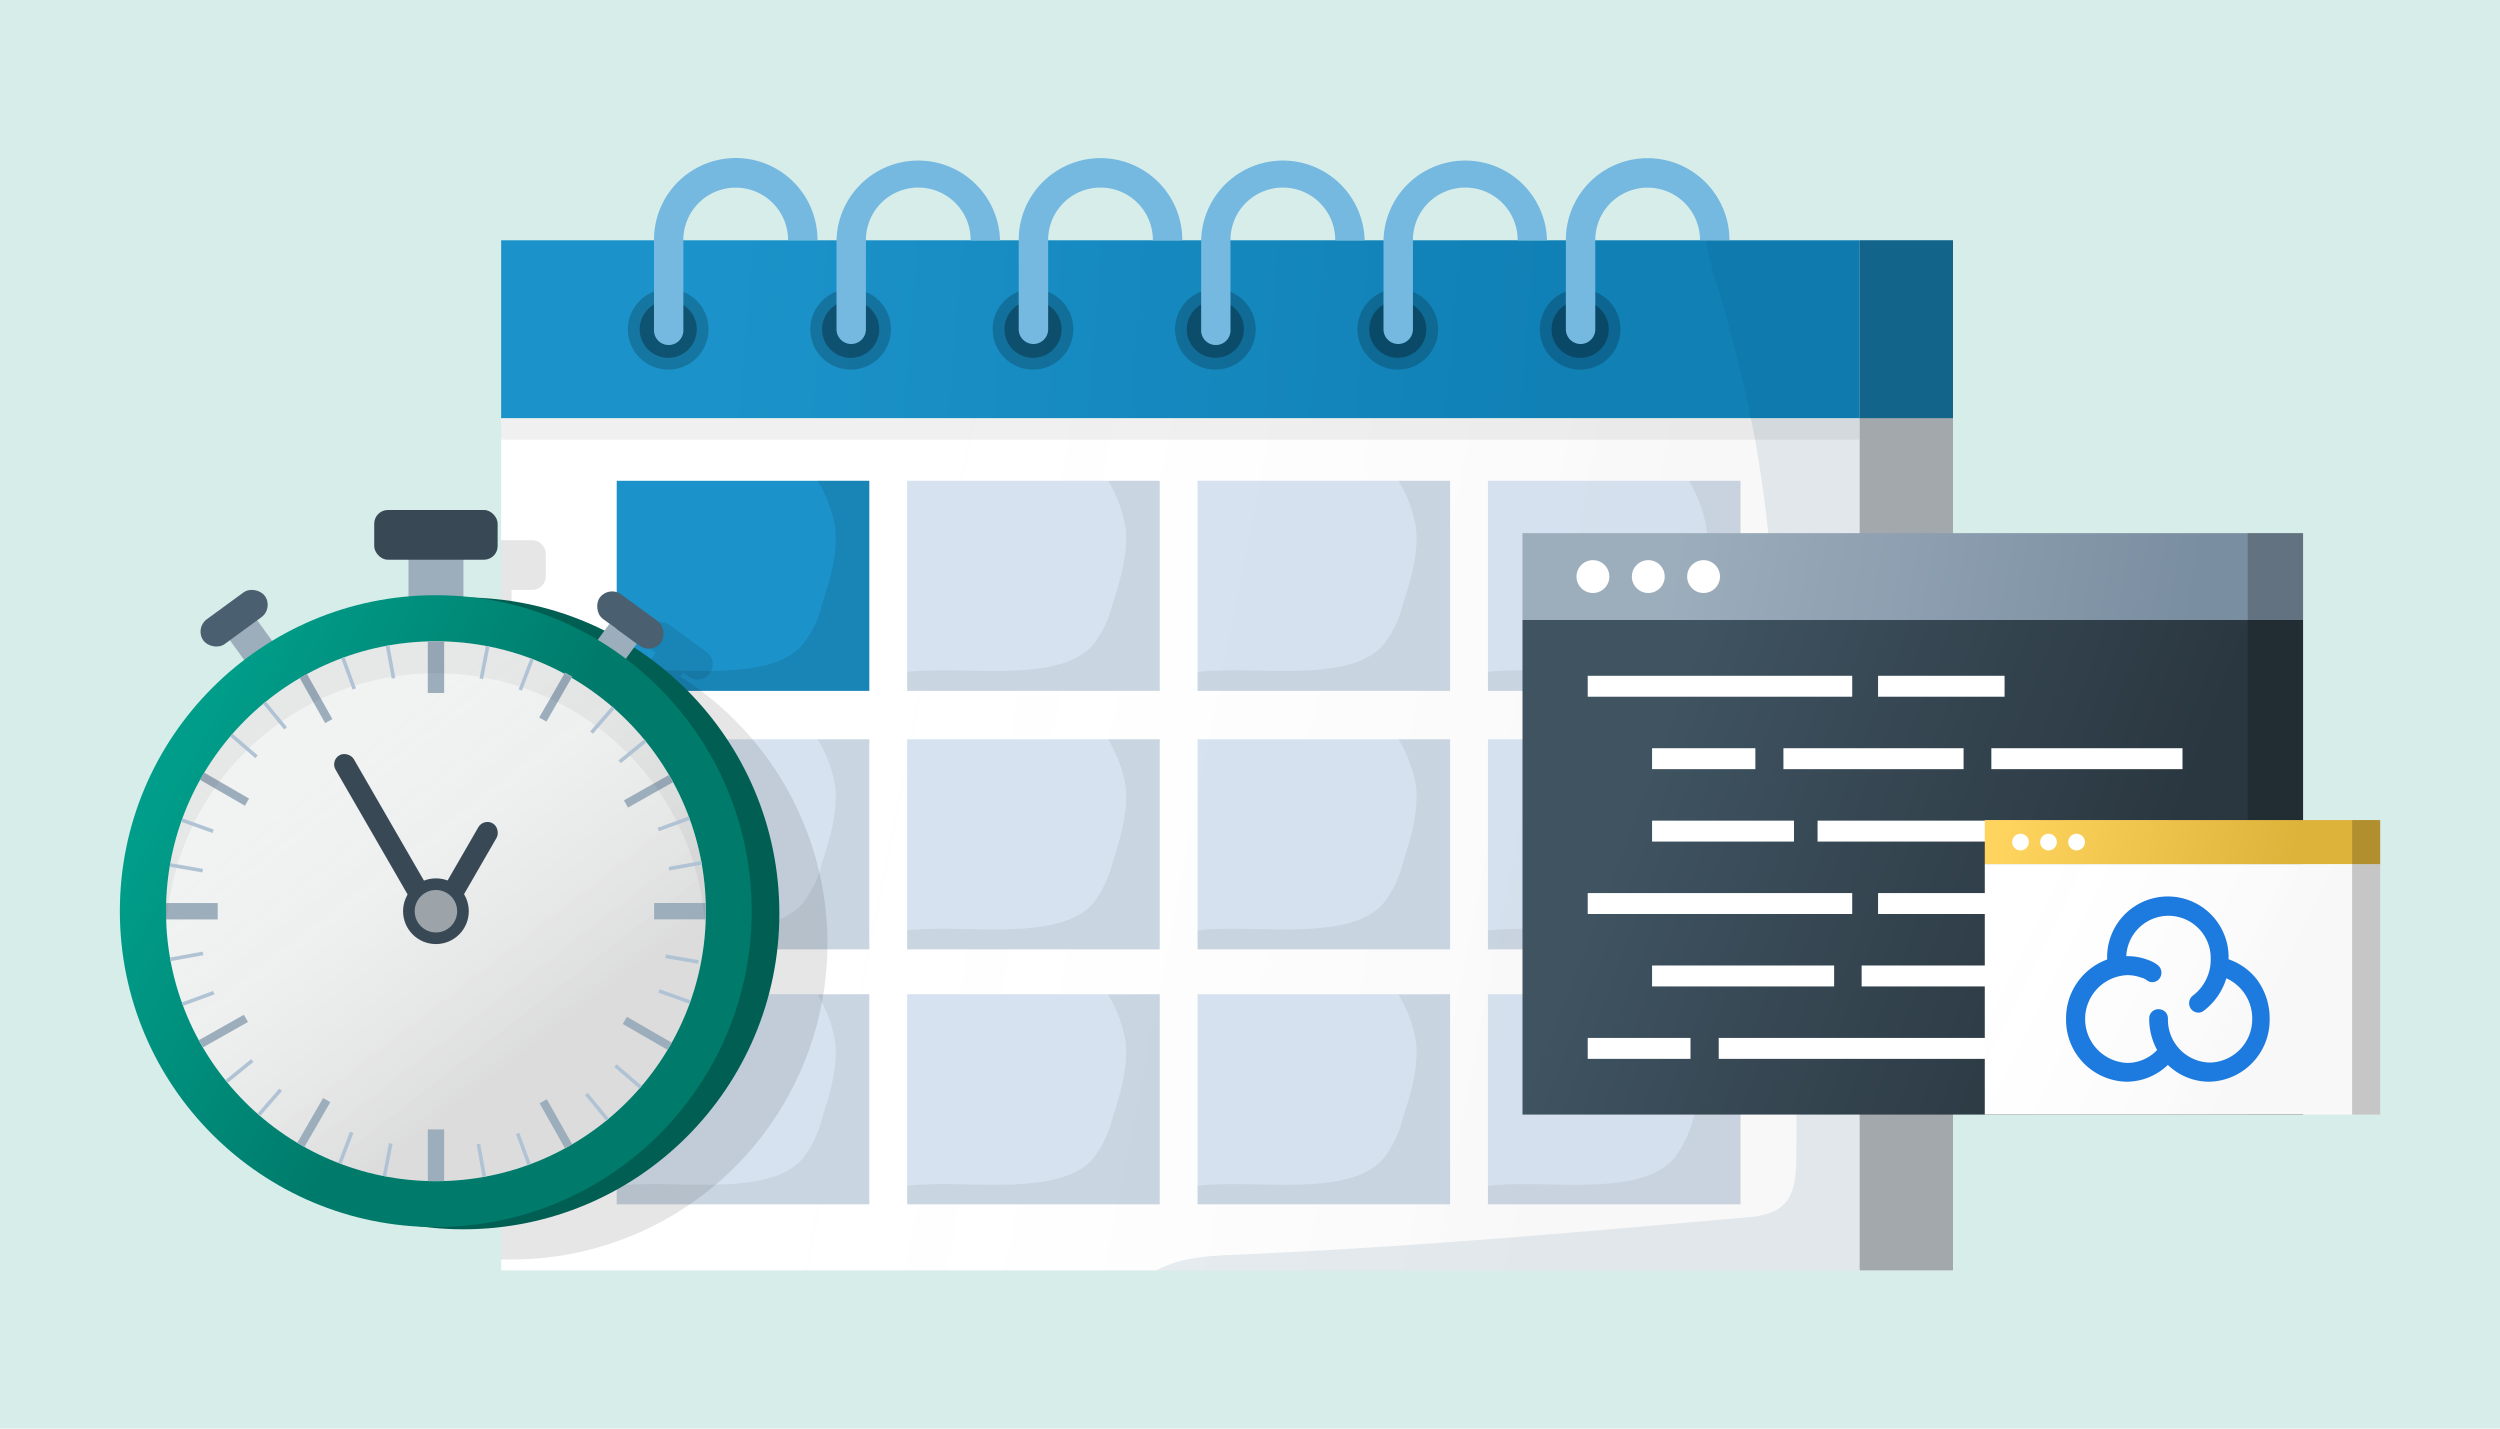
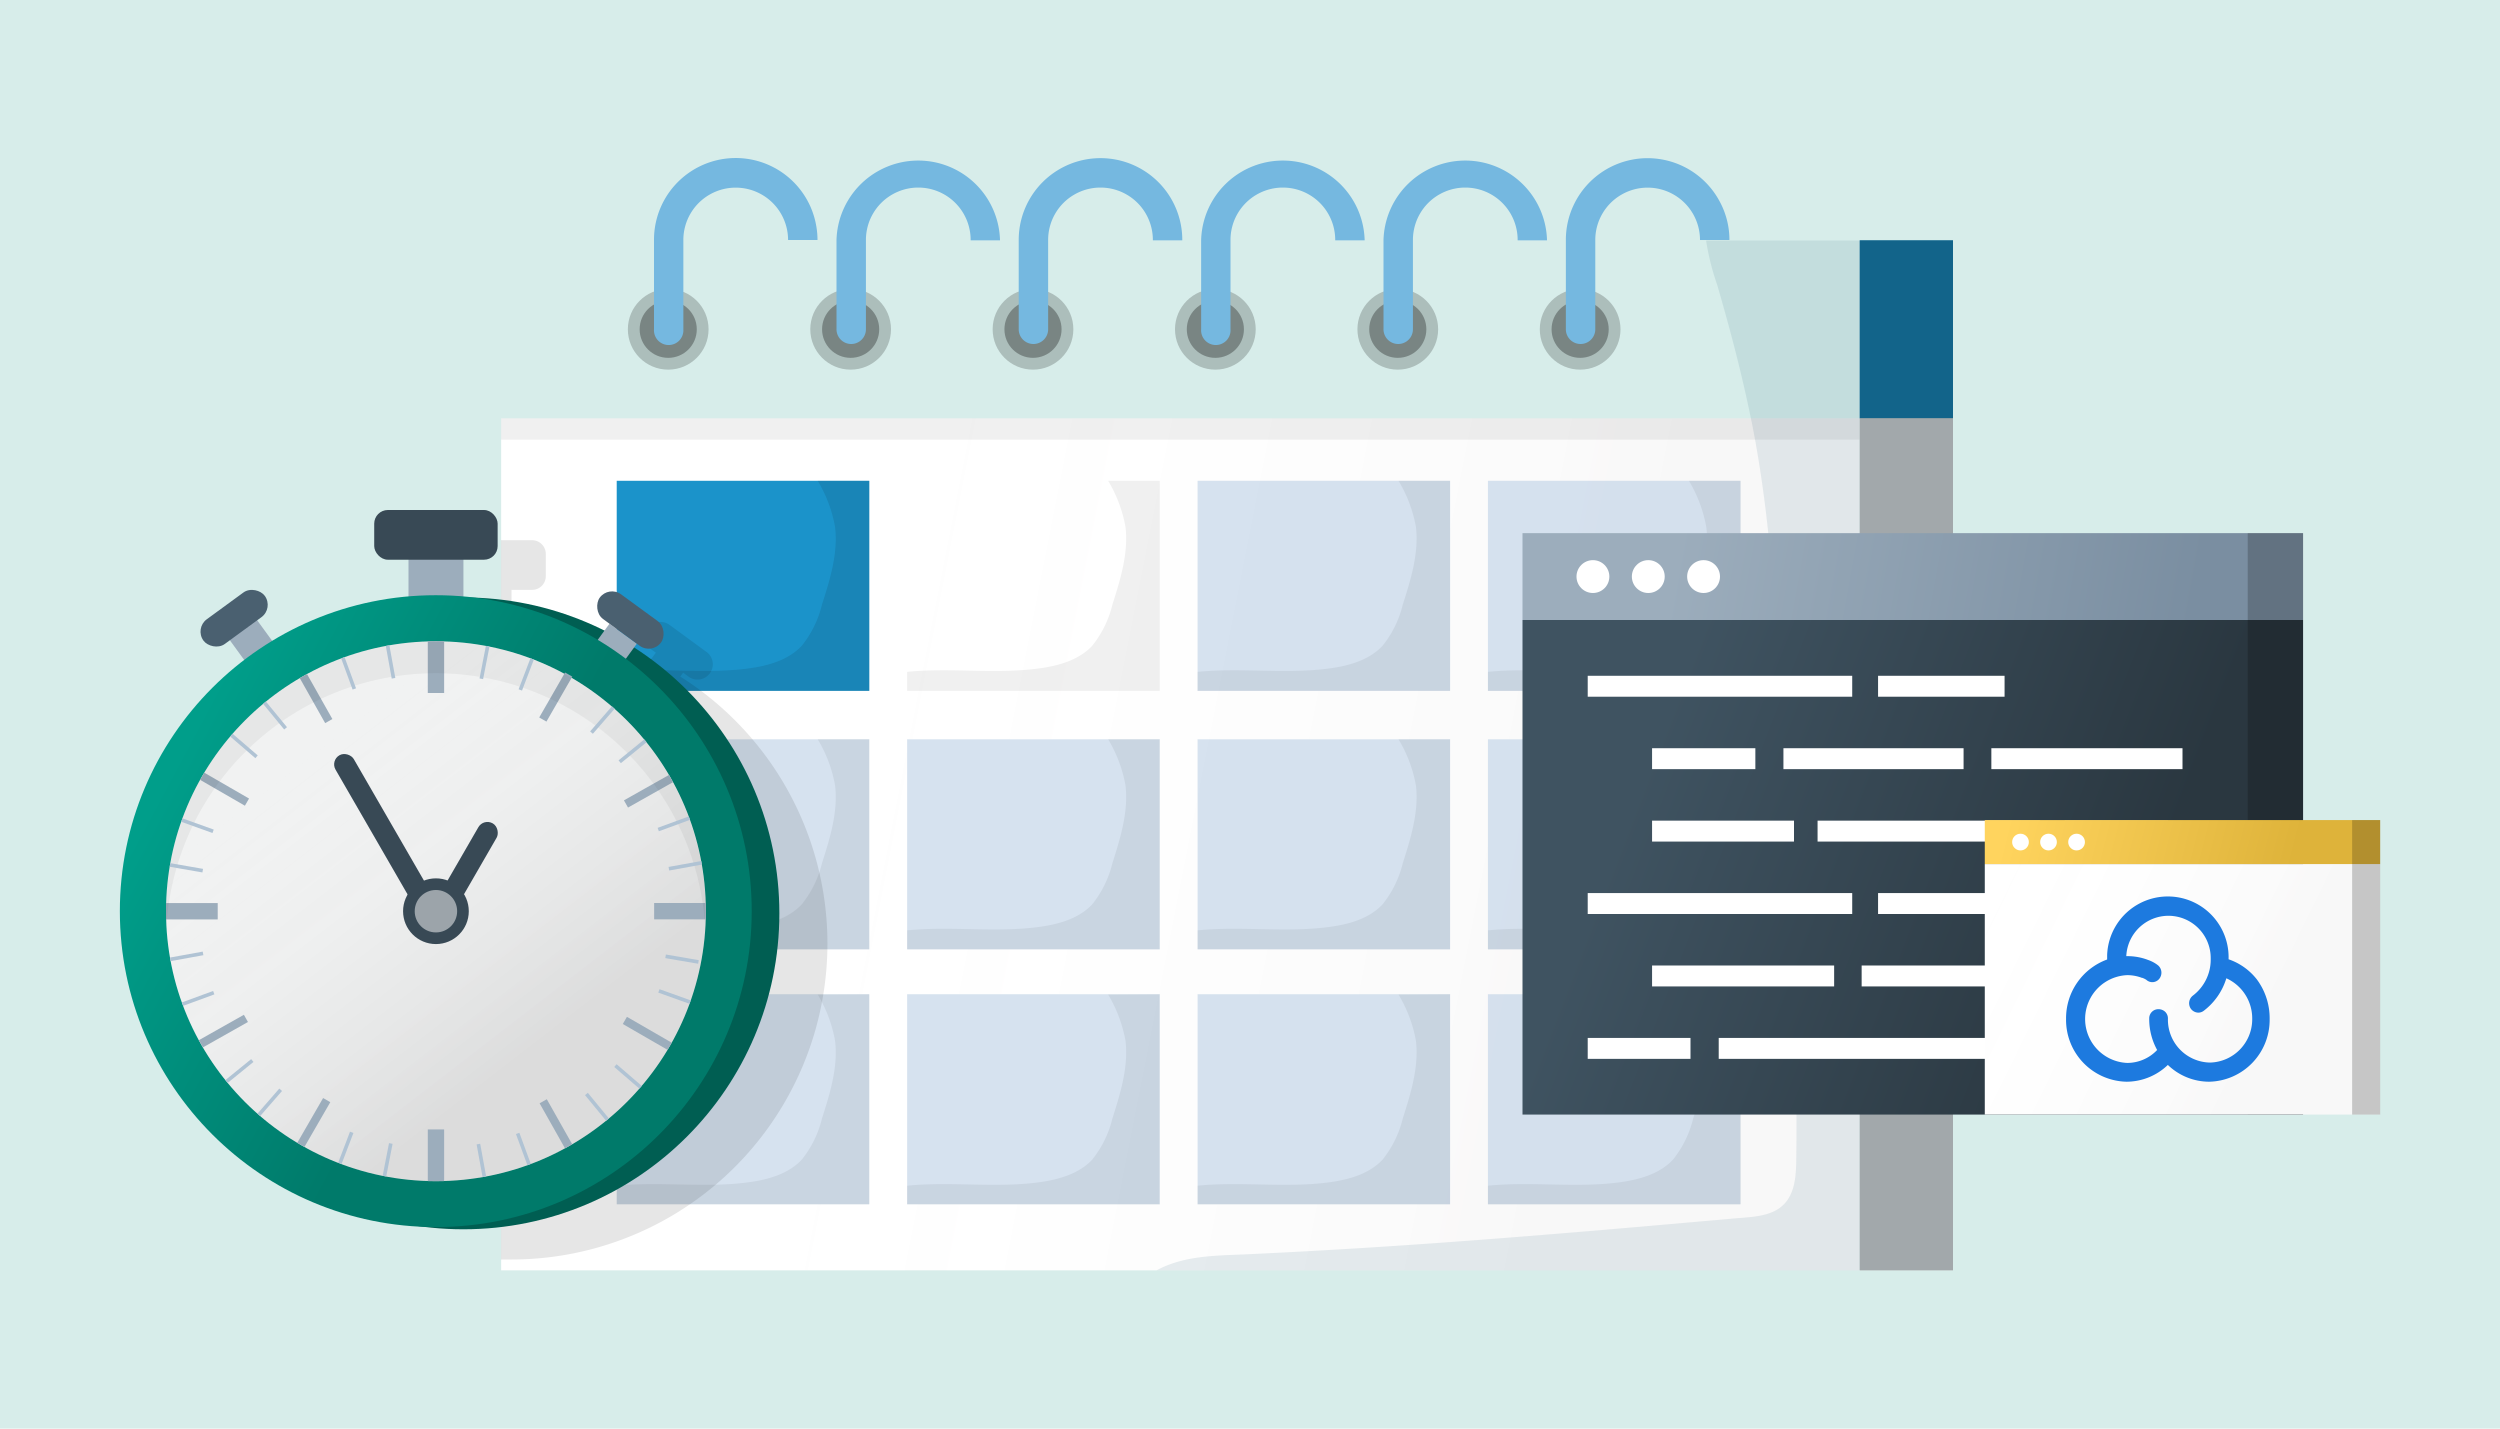
<svg xmlns="http://www.w3.org/2000/svg" xmlns:xlink="http://www.w3.org/1999/xlink" id="ec28b4cc-7475-40b4-93bd-12f10544633a" data-name="Layer 1" width="350" height="200" viewBox="0 0 350 200">
  <defs>
    <style>.a220190f-edec-4ce9-8829-20b3b2530b5a{fill:#d7edea;}.a6ce682b-cea2-44e9-9626-c7d9d37cc810{fill:url(#e3a4917f-b744-4564-8e37-22369e51d044);}.a39db2ae-9fc2-4fad-9125-d234f16f31b3,.a8406204-cc0a-4d57-b6bd-206c31868572{fill:#fff;}.ac2d89c6-d785-4654-9eb0-005a97314523,.b1f5e587-915a-4088-9e8f-d19270734545{opacity:0.03;}.b1f5e587-915a-4088-9e8f-d19270734545{fill:url(#a432c48b-fbac-46c8-b9d2-15f4b8f11b90);}.fca2fe36-c23c-4d13-9f89-df6ff2b931f2{fill:#02090d;opacity:0.06;}.f6e344db-922e-4094-88f9-a3a4cd16fa8f{fill:#1b93ca;}.a441c2d0-3d76-4f1d-9757-accde81321ac{opacity:0.3;}.b2e426b4-c8b6-475c-ac03-4d1a77aa7a0a,.b6c629e9-5e9d-43d1-880b-3fa1945ffb83{opacity:0.2;}.b1888830-660f-4a52-83a5-6205193b6e08{fill:#75b8e0;}.a490c56d-8241-4c38-bac4-7e8562ba9065,.a9c0acdf-6144-455b-b148-9e7d54e87504{fill:#c5d6e8;}.a490c56d-8241-4c38-bac4-7e8562ba9065,.a5dbdfc8-92e1-462f-8c57-dd7eaf144a68{opacity:0.7;}.b2e426b4-c8b6-475c-ac03-4d1a77aa7a0a,.ebabbc0b-0f35-4e01-8a50-9bfd0b562b88{fill:#0f4e6b;}.af1298cb-9a97-475e-a596-6a4e9eaa3d25,.ebabbc0b-0f35-4e01-8a50-9bfd0b562b88,.ed9500d3-fb01-4a69-8924-58175792f2fb{opacity:0.1;}.aad13757-aec1-409a-8607-a74ae6ee9f80{fill:url(#aa2a1614-4442-4476-95a4-4fb4fc99f238);}.bb96ced1-e75d-4993-8f02-5b975157909a{fill:url(#bdb9cb2e-5d59-467e-91a6-220821d54f50);}.ac2d89c6-d785-4654-9eb0-005a97314523{fill:url(#ab3280f2-25b8-4c4d-8898-b3a7bfcc55c3);}.a1a084b5-eb44-4ee8-9bcc-15f20ba11f65{fill:url(#bff33bba-30b4-4748-8c8a-8e352ccb3fcd);}.a5a758be-1a44-4e9b-b9df-90e939bdcc31{fill:#1d7adf;}.eda642c0-802b-41a1-a021-220e5a16162b{fill:#005e52;}.b61a5804-9267-4f80-a93c-4ccbe59d146c{fill:#9cadbc;}.b9735448-e3fa-42c8-ba8d-e4aa4b14c09f{fill:#384955;}.fd3a7778-129a-4e80-95cf-e9f6d756ebd5{fill:#4a6070;}.ff4cc82d-eef2-4ba2-872a-bca86187ce0a{fill:url(#bb68ade6-e1cd-48ee-bdb1-de739f27ecbd);}.e43ae7ff-1c1f-402a-96df-d8ce726cba63{fill:#f1f2f2;}.af1298cb-9a97-475e-a596-6a4e9eaa3d25{fill:url(#a3b018fa-8f34-4f0d-ac63-4ce6797edd40);}.a8406204-cc0a-4d57-b6bd-206c31868572{opacity:0.5;}.a9f840b4-66ed-464a-af9d-12457063dd72{opacity:0.05;}.bcb187e3-3658-422c-9383-60e795dbf654{fill:#b0c3d4;}</style>
    <linearGradient id="e3a4917f-b744-4564-8e37-22369e51d044" x1="99.42" y1="40.63" x2="218.81" y2="50.55" gradientUnits="userSpaceOnUse">
      <stop offset="0" stop-color="#1b93ca" />
      <stop offset="1" stop-color="#1080b5" />
    </linearGradient>
    <linearGradient id="a432c48b-fbac-46c8-b9d2-15f4b8f11b90" x1="119.19" y1="109.13" x2="222.21" y2="129.43" gradientUnits="userSpaceOnUse">
      <stop offset="0" stop-color="#fff" stop-opacity="0" />
      <stop offset="1" stop-color="#231f20" />
    </linearGradient>
    <linearGradient id="aa2a1614-4442-4476-95a4-4fb4fc99f238" x1="230.5" y1="107.04" x2="298.12" y2="133.12" gradientUnits="userSpaceOnUse">
      <stop offset="0" stop-color="#3f5361" />
      <stop offset="1" stop-color="#2a3740" />
    </linearGradient>
    <linearGradient id="bdb9cb2e-5d59-467e-91a6-220821d54f50" x1="235.02" y1="74.84" x2="306.82" y2="87.72" gradientUnits="userSpaceOnUse">
      <stop offset="0" stop-color="#9cadbc" />
      <stop offset="1" stop-color="#7a8ea1" />
    </linearGradient>
    <linearGradient id="ab3280f2-25b8-4c4d-8898-b3a7bfcc55c3" x1="277.76" y1="124.85" x2="316.4" y2="143.84" xlink:href="#a432c48b-fbac-46c8-b9d2-15f4b8f11b90" />
    <linearGradient id="bff33bba-30b4-4748-8c8a-8e352ccb3fcd" x1="281.81" y1="111.81" x2="320.76" y2="121.79" gradientUnits="userSpaceOnUse">
      <stop offset="0" stop-color="#ffd45e" />
      <stop offset="1" stop-color="#deb33a" />
    </linearGradient>
    <linearGradient id="bb68ade6-e1cd-48ee-bdb1-de739f27ecbd" x1="24" y1="107.77" x2="65.17" y2="129.79" gradientUnits="userSpaceOnUse">
      <stop offset="0" stop-color="#009e8a" />
      <stop offset="1" stop-color="#007a6a" />
    </linearGradient>
    <linearGradient id="a3b018fa-8f34-4f0d-ac63-4ce6797edd40" x1="43.42" y1="104.76" x2="75.09" y2="145.78" xlink:href="#a432c48b-fbac-46c8-b9d2-15f4b8f11b90" />
  </defs>
  <rect class="a220190f-edec-4ce9-8829-20b3b2530b5a" width="350" height="200" />
-   <rect class="a6ce682b-cea2-44e9-9626-c7d9d37cc810" x="70.16" y="33.64" width="190.2" height="24.93" />
  <rect class="a39db2ae-9fc2-4fad-9125-d234f16f31b3" x="70.16" y="58.57" width="190.2" height="119.28" />
  <rect class="b1f5e587-915a-4088-9e8f-d19270734545" x="70.16" y="58.57" width="190.2" height="119.28" />
  <rect class="fca2fe36-c23c-4d13-9f89-df6ff2b931f2" x="70.16" y="58.57" width="190.2" height="2.98" />
  <rect class="f6e344db-922e-4094-88f9-a3a4cd16fa8f" x="260.36" y="33.64" width="13.06" height="24.93" />
  <rect class="a39db2ae-9fc2-4fad-9125-d234f16f31b3" x="260.36" y="58.57" width="13.06" height="119.28" />
  <rect class="a441c2d0-3d76-4f1d-9757-accde81321ac" x="260.36" y="33.64" width="13.06" height="144.21" />
  <circle class="b6c629e9-5e9d-43d1-880b-3fa1945ffb83" cx="93.55" cy="46.1" r="5.65" />
  <circle class="a441c2d0-3d76-4f1d-9757-accde81321ac" cx="93.55" cy="46.1" r="4" />
  <path class="b1888830-660f-4a52-83a5-6205193b6e08" d="M114.45,33.6v0h-4.12v0a7.33,7.33,0,0,0-14.66,0V46.1a2.06,2.06,0,1,1-4.11,0V33.6a11.44,11.44,0,0,1,22.74-1.82A10.9,10.9,0,0,1,114.45,33.6Z" />
  <circle class="b6c629e9-5e9d-43d1-880b-3fa1945ffb83" cx="119.09" cy="46.1" r="5.65" />
  <circle class="a441c2d0-3d76-4f1d-9757-accde81321ac" cx="119.09" cy="46.1" r="4" />
  <path class="b1888830-660f-4a52-83a5-6205193b6e08" d="M140,33.59v.06h-4.11v-.06a7.33,7.33,0,0,0-14.66,0V46.1a2.06,2.06,0,1,1-4.12,0V33.59a11.45,11.45,0,0,1,22.89,0Z" />
  <circle class="b6c629e9-5e9d-43d1-880b-3fa1945ffb83" cx="144.62" cy="46.1" r="5.65" />
  <circle class="a441c2d0-3d76-4f1d-9757-accde81321ac" cx="144.62" cy="46.1" r="4" />
  <path class="b1888830-660f-4a52-83a5-6205193b6e08" d="M165.52,33.59v.06H161.4v-.06a7.33,7.33,0,0,0-14.66,0V46.1a2.06,2.06,0,0,1-4.12,0V33.59a11.45,11.45,0,0,1,22.9,0Z" />
  <circle class="b6c629e9-5e9d-43d1-880b-3fa1945ffb83" cx="170.15" cy="46.1" r="5.65" />
  <circle class="a441c2d0-3d76-4f1d-9757-accde81321ac" cx="170.15" cy="46.1" r="4" />
  <path class="b1888830-660f-4a52-83a5-6205193b6e08" d="M191.05,33.59v.06h-4.12v-.06a7.33,7.33,0,0,0-14.66,0V46.1a2.06,2.06,0,1,1-4.11,0V33.59a11.45,11.45,0,0,1,22.89,0Z" />
  <circle class="b6c629e9-5e9d-43d1-880b-3fa1945ffb83" cx="195.69" cy="46.1" r="5.65" />
  <circle class="a441c2d0-3d76-4f1d-9757-accde81321ac" cx="195.69" cy="46.1" r="4" />
  <path class="b1888830-660f-4a52-83a5-6205193b6e08" d="M216.58,33.59v.06h-4.11v-.06a7.33,7.33,0,0,0-14.66,0V46.1a2.06,2.06,0,0,1-4.12,0V33.59a11.45,11.45,0,0,1,22.89,0Z" />
  <circle class="b6c629e9-5e9d-43d1-880b-3fa1945ffb83" cx="221.22" cy="46.1" r="5.65" />
  <circle class="a441c2d0-3d76-4f1d-9757-accde81321ac" cx="221.22" cy="46.1" r="4" />
  <path class="b1888830-660f-4a52-83a5-6205193b6e08" d="M242.12,33.6v0H238v0a7.33,7.33,0,0,0-14.66,0V46.1a2.06,2.06,0,0,1-4.12,0V33.6a11.44,11.44,0,0,1,21.57-5.33A11.29,11.29,0,0,1,242.12,33.6Z" />
  <rect class="f6e344db-922e-4094-88f9-a3a4cd16fa8f" x="86.34" y="67.31" width="35.36" height="29.41" />
-   <rect class="a490c56d-8241-4c38-bac4-7e8562ba9065" x="127" y="67.31" width="35.36" height="29.41" />
  <rect class="a490c56d-8241-4c38-bac4-7e8562ba9065" x="167.66" y="67.31" width="35.36" height="29.41" />
  <rect class="a490c56d-8241-4c38-bac4-7e8562ba9065" x="208.31" y="67.31" width="35.36" height="29.41" />
  <g class="a5dbdfc8-92e1-462f-8c57-dd7eaf144a68">
    <rect class="a9c0acdf-6144-455b-b148-9e7d54e87504" x="86.34" y="103.5" width="35.36" height="29.41" />
    <rect class="a9c0acdf-6144-455b-b148-9e7d54e87504" x="127" y="103.5" width="35.36" height="29.41" />
    <rect class="a9c0acdf-6144-455b-b148-9e7d54e87504" x="167.66" y="103.5" width="35.36" height="29.41" />
    <rect class="a9c0acdf-6144-455b-b148-9e7d54e87504" x="208.31" y="103.5" width="35.36" height="29.41" />
  </g>
  <path class="fca2fe36-c23c-4d13-9f89-df6ff2b931f2" d="M162.36,67.31V96.72H127V94.06c6.2-.62,12.5.37,18.68-.51,2.64-.37,5.39-1.18,7.22-3.13a14.7,14.7,0,0,0,2.84-5.78c1.12-3.53,2.26-7.19,1.83-10.87a19.15,19.15,0,0,0-2.43-6.46Z" />
  <path class="fca2fe36-c23c-4d13-9f89-df6ff2b931f2" d="M203,67.31V96.72H167.66V94.06c6.19-.62,12.5.37,18.67-.51,2.65-.37,5.39-1.18,7.22-3.13a14.7,14.7,0,0,0,2.84-5.78c1.13-3.53,2.27-7.19,1.84-10.87a19,19,0,0,0-2.44-6.46Z" />
  <path class="fca2fe36-c23c-4d13-9f89-df6ff2b931f2" d="M243.67,67.31V96.72H208.31V94.06c6.2-.62,12.5.37,18.68-.51,2.65-.37,5.39-1.18,7.22-3.13a14.7,14.7,0,0,0,2.84-5.78c1.13-3.53,2.27-7.19,1.83-10.87a19.15,19.15,0,0,0-2.43-6.46Z" />
  <path class="fca2fe36-c23c-4d13-9f89-df6ff2b931f2" d="M162.36,103.5v29.41H127v-2.66c6.2-.62,12.5.37,18.68-.51,2.64-.37,5.39-1.17,7.22-3.12a14.77,14.77,0,0,0,2.84-5.78c1.12-3.53,2.26-7.2,1.83-10.88a19.15,19.15,0,0,0-2.43-6.46Z" />
  <path class="fca2fe36-c23c-4d13-9f89-df6ff2b931f2" d="M203,103.5v29.41H167.66v-2.66c6.19-.62,12.5.37,18.67-.51,2.65-.37,5.39-1.17,7.22-3.12a14.77,14.77,0,0,0,2.84-5.78c1.13-3.53,2.27-7.2,1.84-10.88a19,19,0,0,0-2.44-6.46Z" />
  <path class="fca2fe36-c23c-4d13-9f89-df6ff2b931f2" d="M121.7,103.5v29.41H86.34v-2.66c6.2-.62,12.51.37,18.68-.51,2.65-.37,5.39-1.17,7.22-3.12a14.77,14.77,0,0,0,2.84-5.78c1.13-3.53,2.27-7.2,1.83-10.88a19,19,0,0,0-2.43-6.46Z" />
  <path class="fca2fe36-c23c-4d13-9f89-df6ff2b931f2" d="M243.67,103.5v29.41H208.31v-2.66c6.2-.62,12.5.37,18.68-.51,2.65-.37,5.39-1.17,7.22-3.12a14.77,14.77,0,0,0,2.84-5.78c1.13-3.53,2.27-7.2,1.83-10.88a19.15,19.15,0,0,0-2.43-6.46Z" />
  <g class="a5dbdfc8-92e1-462f-8c57-dd7eaf144a68">
    <rect class="a9c0acdf-6144-455b-b148-9e7d54e87504" x="86.34" y="139.19" width="35.36" height="29.41" />
    <rect class="a9c0acdf-6144-455b-b148-9e7d54e87504" x="127" y="139.19" width="35.36" height="29.41" />
    <rect class="a9c0acdf-6144-455b-b148-9e7d54e87504" x="167.66" y="139.19" width="35.36" height="29.41" />
    <rect class="a9c0acdf-6144-455b-b148-9e7d54e87504" x="208.31" y="139.19" width="35.36" height="29.41" />
  </g>
  <path class="fca2fe36-c23c-4d13-9f89-df6ff2b931f2" d="M162.36,139.19v29.42H127V166c6.2-.63,12.5.37,18.68-.51,2.64-.38,5.39-1.18,7.22-3.13a14.77,14.77,0,0,0,2.84-5.78c1.12-3.53,2.26-7.19,1.83-10.87a19.21,19.21,0,0,0-2.43-6.47Z" />
  <path class="fca2fe36-c23c-4d13-9f89-df6ff2b931f2" d="M203,139.19v29.42H167.66V166c6.19-.63,12.5.37,18.67-.51,2.65-.38,5.39-1.18,7.22-3.13a14.77,14.77,0,0,0,2.84-5.78c1.13-3.53,2.27-7.19,1.84-10.87a19,19,0,0,0-2.44-6.47Z" />
  <path class="fca2fe36-c23c-4d13-9f89-df6ff2b931f2" d="M121.7,139.19v29.42H86.34V166c6.2-.63,12.51.37,18.68-.51,2.65-.38,5.39-1.18,7.22-3.13a14.77,14.77,0,0,0,2.84-5.78c1.13-3.53,2.27-7.19,1.83-10.87a19,19,0,0,0-2.43-6.47Z" />
  <path class="fca2fe36-c23c-4d13-9f89-df6ff2b931f2" d="M243.67,139.19v29.42H208.31V166c6.2-.63,12.5.37,18.68-.51,2.65-.38,5.39-1.18,7.22-3.13a14.77,14.77,0,0,0,2.84-5.78c1.13-3.53,2.27-7.19,1.83-10.87a19.21,19.21,0,0,0-2.43-6.47Z" />
  <path class="b2e426b4-c8b6-475c-ac03-4d1a77aa7a0a" d="M121.7,67.31V96.72H86.34V94.06c6.2-.62,12.51.37,18.68-.51,2.65-.37,5.39-1.18,7.22-3.13a14.7,14.7,0,0,0,2.84-5.78c1.13-3.53,2.27-7.19,1.83-10.87a19,19,0,0,0-2.43-6.46Z" />
  <path class="ebabbc0b-0f35-4e01-8a50-9bfd0b562b88" d="M273.42,33.64V177.85H161.92a13.13,13.13,0,0,1,1.62-.75c3.54-1.37,7.44-1.33,11.23-1.51,22.64-1.06,42.45-2.73,67.95-5,2.57-.23,5.48-.22,7.19-2.16,1.43-1.63,1.54-4,1.57-6.17.28-20.66-1.29-40.2-2.19-60.85-.58-13.14-1.16-26.33-3.48-39.28,0-.18-.07-.36-.1-.54-.18-1-.37-2-.58-3-1.28-6.29-2.92-12.51-4.71-18.67a35.75,35.75,0,0,1-1.57-6.25h34.57Z" />
  <rect class="aad13757-aec1-409a-8607-a74ae6ee9f80" x="213.15" y="86.8" width="109.28" height="69.24" />
  <rect class="bb96ced1-e75d-4993-8f02-5b975157909a" x="213.15" y="74.64" width="109.28" height="12.16" />
  <rect class="b6c629e9-5e9d-43d1-880b-3fa1945ffb83" x="314.68" y="74.64" width="7.75" height="81.4" />
  <circle class="a39db2ae-9fc2-4fad-9125-d234f16f31b3" cx="223.01" cy="80.72" r="2.3" />
  <circle class="a39db2ae-9fc2-4fad-9125-d234f16f31b3" cx="230.76" cy="80.72" r="2.3" />
  <circle class="a39db2ae-9fc2-4fad-9125-d234f16f31b3" cx="238.5" cy="80.72" r="2.3" />
  <rect class="a39db2ae-9fc2-4fad-9125-d234f16f31b3" x="222.28" y="94.61" width="37.03" height="2.93" />
  <rect class="a39db2ae-9fc2-4fad-9125-d234f16f31b3" x="262.93" y="94.61" width="17.71" height="2.93" />
  <rect class="a39db2ae-9fc2-4fad-9125-d234f16f31b3" x="222.28" y="125.03" width="37.03" height="2.93" />
  <rect class="a39db2ae-9fc2-4fad-9125-d234f16f31b3" x="262.93" y="125.03" width="17.71" height="2.93" />
  <rect class="a39db2ae-9fc2-4fad-9125-d234f16f31b3" x="222.28" y="145.31" width="14.39" height="2.93" />
  <rect class="a39db2ae-9fc2-4fad-9125-d234f16f31b3" x="240.62" y="145.31" width="40.02" height="2.93" />
  <rect class="a39db2ae-9fc2-4fad-9125-d234f16f31b3" x="231.29" y="104.75" width="14.46" height="2.93" />
  <rect class="a39db2ae-9fc2-4fad-9125-d234f16f31b3" x="278.79" y="104.75" width="26.76" height="2.93" />
  <rect class="a39db2ae-9fc2-4fad-9125-d234f16f31b3" x="249.68" y="104.75" width="25.22" height="2.93" />
  <rect class="a39db2ae-9fc2-4fad-9125-d234f16f31b3" x="231.29" y="135.17" width="25.49" height="2.93" />
  <rect class="a39db2ae-9fc2-4fad-9125-d234f16f31b3" x="287.42" y="135.17" width="18.13" height="2.93" />
  <rect class="a39db2ae-9fc2-4fad-9125-d234f16f31b3" x="260.63" y="135.17" width="22.59" height="2.93" />
  <rect class="a39db2ae-9fc2-4fad-9125-d234f16f31b3" x="289.07" y="114.89" width="14.46" height="2.93" />
  <rect class="a39db2ae-9fc2-4fad-9125-d234f16f31b3" x="231.29" y="114.89" width="19.87" height="2.93" />
  <rect class="a39db2ae-9fc2-4fad-9125-d234f16f31b3" x="254.46" y="114.89" width="31.16" height="2.93" />
  <rect class="a39db2ae-9fc2-4fad-9125-d234f16f31b3" x="277.87" y="120.97" width="55.35" height="35.07" />
  <rect class="ac2d89c6-d785-4654-9eb0-005a97314523" x="277.87" y="120.97" width="55.35" height="35.07" />
  <rect class="a1a084b5-eb44-4ee8-9bcc-15f20ba11f65" x="277.87" y="114.81" width="55.35" height="6.16" />
  <polygon class="b6c629e9-5e9d-43d1-880b-3fa1945ffb83" points="329.3 114.81 329.3 120.97 329.3 156.04 333.23 156.04 333.23 120.97 333.23 114.81 329.3 114.81" />
  <circle class="a39db2ae-9fc2-4fad-9125-d234f16f31b3" cx="282.87" cy="117.89" r="1.17" />
  <circle class="a39db2ae-9fc2-4fad-9125-d234f16f31b3" cx="286.79" cy="117.89" r="1.17" />
  <circle class="a39db2ae-9fc2-4fad-9125-d234f16f31b3" cx="290.72" cy="117.89" r="1.17" />
  <path class="a5a758be-1a44-4e9b-b9df-90e939bdcc31" d="M315.93,137.08h0A8.54,8.54,0,0,0,312,134.3a8.48,8.48,0,0,0-17-.58c0,.2,0,.41,0,.61a8.75,8.75,0,0,0-5.75,8.32,8.65,8.65,0,0,0,8.47,8.79,8.36,8.36,0,0,0,5.78-2.35,8.34,8.34,0,0,0,5.78,2.35,8.65,8.65,0,0,0,8.47-8.79A9.11,9.11,0,0,0,315.93,137.08Zm-14.79,5.57Zm-.25-.09v.09A9,9,0,0,0,302,147a5.78,5.78,0,0,1-4.18,1.81,6.15,6.15,0,0,1,0-12.29,5.77,5.77,0,0,1,2.05.38l.06,0a2.82,2.82,0,0,1,.55.27,1.24,1.24,0,0,0,1.76-.07l.06-.07a1.36,1.36,0,0,0-.16-1.87,4.71,4.71,0,0,0-1.39-.76,8.07,8.07,0,0,0-2.91-.54h-.16a5.92,5.92,0,0,1,5.91-5.65h0a5.92,5.92,0,0,1,5.91,5.91c0,.08,0,.16,0,.26a6.31,6.31,0,0,1-2.49,5,1.35,1.35,0,0,0-.3,1.83,1.33,1.33,0,0,0,1.05.56,1.25,1.25,0,0,0,.75-.25,9,9,0,0,0,3.18-4.56,6.16,6.16,0,0,1,3.62,5.67,6.06,6.06,0,0,1-5.89,6.13h0a6,6,0,0,1-5.91-6.14,1.3,1.3,0,0,0-.34-.92,1.33,1.33,0,0,0-.9-.41A1.28,1.28,0,0,0,300.89,142.56Z" />
  <path class="ed9500d3-fb01-4a69-8924-58175792f2fb" d="M115.84,132.1a44.23,44.23,0,0,1-44.23,44.23l-1.46,0V75.63H74.5a1.92,1.92,0,0,1,1.91,1.91v3.14a1.91,1.91,0,0,1-1.91,1.9H71.61v5.16c.53,0,1,.1,1.56.16a43.89,43.89,0,0,1,17.91,4.48l.74-1-.66-.48a2.14,2.14,0,0,1,2.53-3.45l5.12,3.75a2.14,2.14,0,1,1-2.52,3.45l-.65-.48-.4.55a44.21,44.21,0,0,1,20.6,37.39Z" />
  <circle class="eda642c0-802b-41a1-a021-220e5a16162b" cx="64.88" cy="127.87" r="44.23" />
  <rect class="b61a5804-9267-4f80-a93c-4ccbe59d146c" x="57.19" y="78.25" width="7.69" height="11.53" />
  <rect class="b9735448-e3fa-42c8-ba8d-e4aa4b14c09f" x="52.39" y="71.4" width="17.28" height="6.96" rx="1.91" />
  <rect class="b61a5804-9267-4f80-a93c-4ccbe59d146c" x="82.58" y="87.8" width="4.73" height="7.09" transform="matrix(0.81, 0.59, -0.59, 0.81, 70.24, -32.52)" />
  <rect class="fd3a7778-129a-4e80-95cf-e9f6d756ebd5" x="82.94" y="84.67" width="10.63" height="4.28" rx="2.14" transform="translate(68.2 -35.35) rotate(36.15)" />
  <rect class="b61a5804-9267-4f80-a93c-4ccbe59d146c" x="33.74" y="87.55" width="4.73" height="7.09" transform="matrix(-0.81, 0.59, -0.59, -0.81, 118.99, 143.34)" />
  <rect class="fd3a7778-129a-4e80-95cf-e9f6d756ebd5" x="27.48" y="84.42" width="10.63" height="4.28" rx="2.14" transform="translate(110.32 137.1) rotate(143.85)" />
  <circle class="ff4cc82d-eef2-4ba2-872a-bca86187ce0a" cx="61.01" cy="127.56" r="44.23" />
  <circle class="e43ae7ff-1c1f-402a-96df-d8ce726cba63" cx="61.03" cy="127.57" r="37.79" />
  <circle class="af1298cb-9a97-475e-a596-6a4e9eaa3d25" cx="61.03" cy="127.57" r="37.79" />
  <rect class="b9735448-e3fa-42c8-ba8d-e4aa4b14c09f" x="52.44" y="104.03" width="2.95" height="25.55" rx="1.47" transform="translate(159 191) rotate(150)" />
  <rect class="b9735448-e3fa-42c8-ba8d-e4aa4b14c09f" x="64.16" y="114.37" width="2.95" height="13.42" rx="1.47" transform="translate(61.93 258.76) rotate(-150)" />
  <circle class="b9735448-e3fa-42c8-ba8d-e4aa4b14c09f" cx="61.03" cy="127.57" r="4.6" />
  <circle class="a8406204-cc0a-4d57-b6bd-206c31868572" cx="61.03" cy="127.57" r="2.97" />
  <rect class="b61a5804-9267-4f80-a93c-4ccbe59d146c" x="59.89" y="89.78" width="2.29" height="7.24" />
  <rect class="b61a5804-9267-4f80-a93c-4ccbe59d146c" x="59.89" y="158.12" width="2.29" height="7.24" />
  <rect class="b61a5804-9267-4f80-a93c-4ccbe59d146c" x="94.06" y="123.95" width="2.29" height="7.24" transform="translate(222.77 32.36) rotate(90)" />
  <rect class="b61a5804-9267-4f80-a93c-4ccbe59d146c" x="25.72" y="123.95" width="2.29" height="7.24" transform="translate(154.43 100.71) rotate(90)" />
  <rect class="b61a5804-9267-4f80-a93c-4ccbe59d146c" x="30.86" y="106.86" width="1.16" height="7.24" transform="translate(142.84 138.5) rotate(120)" />
  <rect class="b61a5804-9267-4f80-a93c-4ccbe59d146c" x="90.05" y="141.04" width="1.16" height="7.24" transform="translate(261.21 138.51) rotate(120)" />
  <rect class="b61a5804-9267-4f80-a93c-4ccbe59d146c" x="43.66" y="94.19" width="1.16" height="7.24" transform="translate(130.84 161.25) rotate(150.57)" />
  <rect class="b61a5804-9267-4f80-a93c-4ccbe59d146c" x="77.24" y="153.71" width="1.16" height="7.24" transform="translate(222.91 256.12) rotate(150.57)" />
  <rect class="b61a5804-9267-4f80-a93c-4ccbe59d146c" x="77.54" y="94.36" width="1.16" height="7.24" transform="matrix(-0.87, -0.5, 0.5, -0.87, 96.78, 221.89)" />
  <rect class="b61a5804-9267-4f80-a93c-4ccbe59d146c" x="43.37" y="153.54" width="1.16" height="7.24" transform="translate(3.41 315.23) rotate(-150)" />
  <rect class="b61a5804-9267-4f80-a93c-4ccbe59d146c" x="90.22" y="107.16" width="1.16" height="7.24" transform="translate(38.92 244.29) rotate(-119.43)" />
  <rect class="b61a5804-9267-4f80-a93c-4ccbe59d146c" x="30.69" y="140.74" width="1.16" height="7.24" transform="translate(-79.09 242.52) rotate(-119.43)" />
  <path class="a9f840b4-66ed-464a-af9d-12457063dd72" d="M61,94.25a37.8,37.8,0,0,1,37.73,35.56c0-.75.06-1.49.06-2.24a37.79,37.79,0,0,0-75.58,0c0,.75,0,1.49.07,2.24A37.79,37.79,0,0,1,61,94.25Z" />
  <rect class="bcb187e3-3658-422c-9383-60e795dbf654" x="33.9" y="102.1" width="0.51" height="4.65" transform="translate(135.58 146.67) rotate(130.72)" />
  <rect class="bcb187e3-3658-422c-9383-60e795dbf654" x="87.67" y="148.37" width="0.51" height="4.65" transform="translate(259.49 182.37) rotate(130.72)" />
  <rect class="bcb187e3-3658-422c-9383-60e795dbf654" x="38.25" y="97.85" width="0.51" height="4.65" transform="translate(131.87 153.09) rotate(140.57)" />
  <rect class="bcb187e3-3658-422c-9383-60e795dbf654" x="83.32" y="152.62" width="0.51" height="4.65" transform="translate(246.54 221.55) rotate(140.57)" />
  <rect class="bcb187e3-3658-422c-9383-60e795dbf654" x="25.84" y="119.17" width="0.51" height="4.65" transform="translate(150.26 116.61) rotate(99.87)" />
  <rect class="bcb187e3-3658-422c-9383-60e795dbf654" x="95.73" y="131.3" width="0.51" height="4.65" transform="matrix(-0.17, 0.99, -0.99, -0.17, 244.09, 61.97)" />
  <rect class="bcb187e3-3658-422c-9383-60e795dbf654" x="27.39" y="113.28" width="0.51" height="4.65" transform="translate(145.8 128.58) rotate(109.72)" />
  <rect class="bcb187e3-3658-422c-9383-60e795dbf654" x="94.18" y="137.19" width="0.51" height="4.65" transform="translate(257.63 97.69) rotate(109.72)" />
  <rect class="bcb187e3-3658-422c-9383-60e795dbf654" x="27.49" y="137.45" width="0.51" height="4.65" transform="translate(149.43 65.62) rotate(69.87)" />
  <rect class="bcb187e3-3658-422c-9383-60e795dbf654" x="94.08" y="113.02" width="0.51" height="4.65" transform="translate(170.17 -12.93) rotate(69.87)" />
  <rect class="bcb187e3-3658-422c-9383-60e795dbf654" x="25.89" y="131.58" width="0.51" height="4.65" transform="translate(153.23 84.27) rotate(79.72)" />
  <rect class="bcb187e3-3658-422c-9383-60e795dbf654" x="95.68" y="118.89" width="0.51" height="4.65" transform="translate(198.08 5.18) rotate(79.72)" />
  <rect class="bcb187e3-3658-422c-9383-60e795dbf654" x="37.5" y="151.99" width="0.51" height="4.65" transform="translate(110.61 13.14) rotate(41.04)" />
  <rect class="bcb187e3-3658-422c-9383-60e795dbf654" x="84.07" y="98.48" width="0.51" height="4.65" transform="translate(86.92 -30.59) rotate(41.04)" />
  <rect class="bcb187e3-3658-422c-9383-60e795dbf654" x="33.27" y="147.62" width="0.51" height="4.65" transform="translate(128.72 29.34) rotate(50.89)" />
  <rect class="bcb187e3-3658-422c-9383-60e795dbf654" x="88.3" y="102.85" width="0.51" height="4.65" transform="translate(114.31 -29.88) rotate(50.89)" />
  <rect class="bcb187e3-3658-422c-9383-60e795dbf654" x="54" y="160.05" width="0.51" height="4.65" transform="translate(32.11 -7.39) rotate(11.04)" />
  <rect class="bcb187e3-3658-422c-9383-60e795dbf654" x="67.57" y="90.42" width="0.51" height="4.65" transform="translate(19.02 -11.27) rotate(11.04)" />
  <rect class="bcb187e3-3658-422c-9383-60e795dbf654" x="48.15" y="158.38" width="0.51" height="4.65" transform="translate(60.49 -6.7) rotate(20.89)" />
  <rect class="bcb187e3-3658-422c-9383-60e795dbf654" x="73.42" y="92.1" width="0.51" height="4.65" transform="translate(38.51 -20.07) rotate(20.89)" />
  <rect class="bcb187e3-3658-422c-9383-60e795dbf654" x="73.02" y="158.53" width="0.51" height="4.65" transform="translate(-50.95 35.11) rotate(-20.16)" />
  <rect class="bcb187e3-3658-422c-9383-60e795dbf654" x="48.55" y="91.94" width="0.51" height="4.65" transform="translate(-29.5 22.6) rotate(-20.16)" />
  <rect class="bcb187e3-3658-422c-9383-60e795dbf654" x="67.15" y="160.13" width="0.51" height="4.65" transform="translate(-28 14.69) rotate(-10.31)" />
  <rect class="bcb187e3-3658-422c-9383-60e795dbf654" x="54.43" y="90.34" width="0.51" height="4.65" transform="translate(-15.71 11.29) rotate(-10.31)" />
</svg>